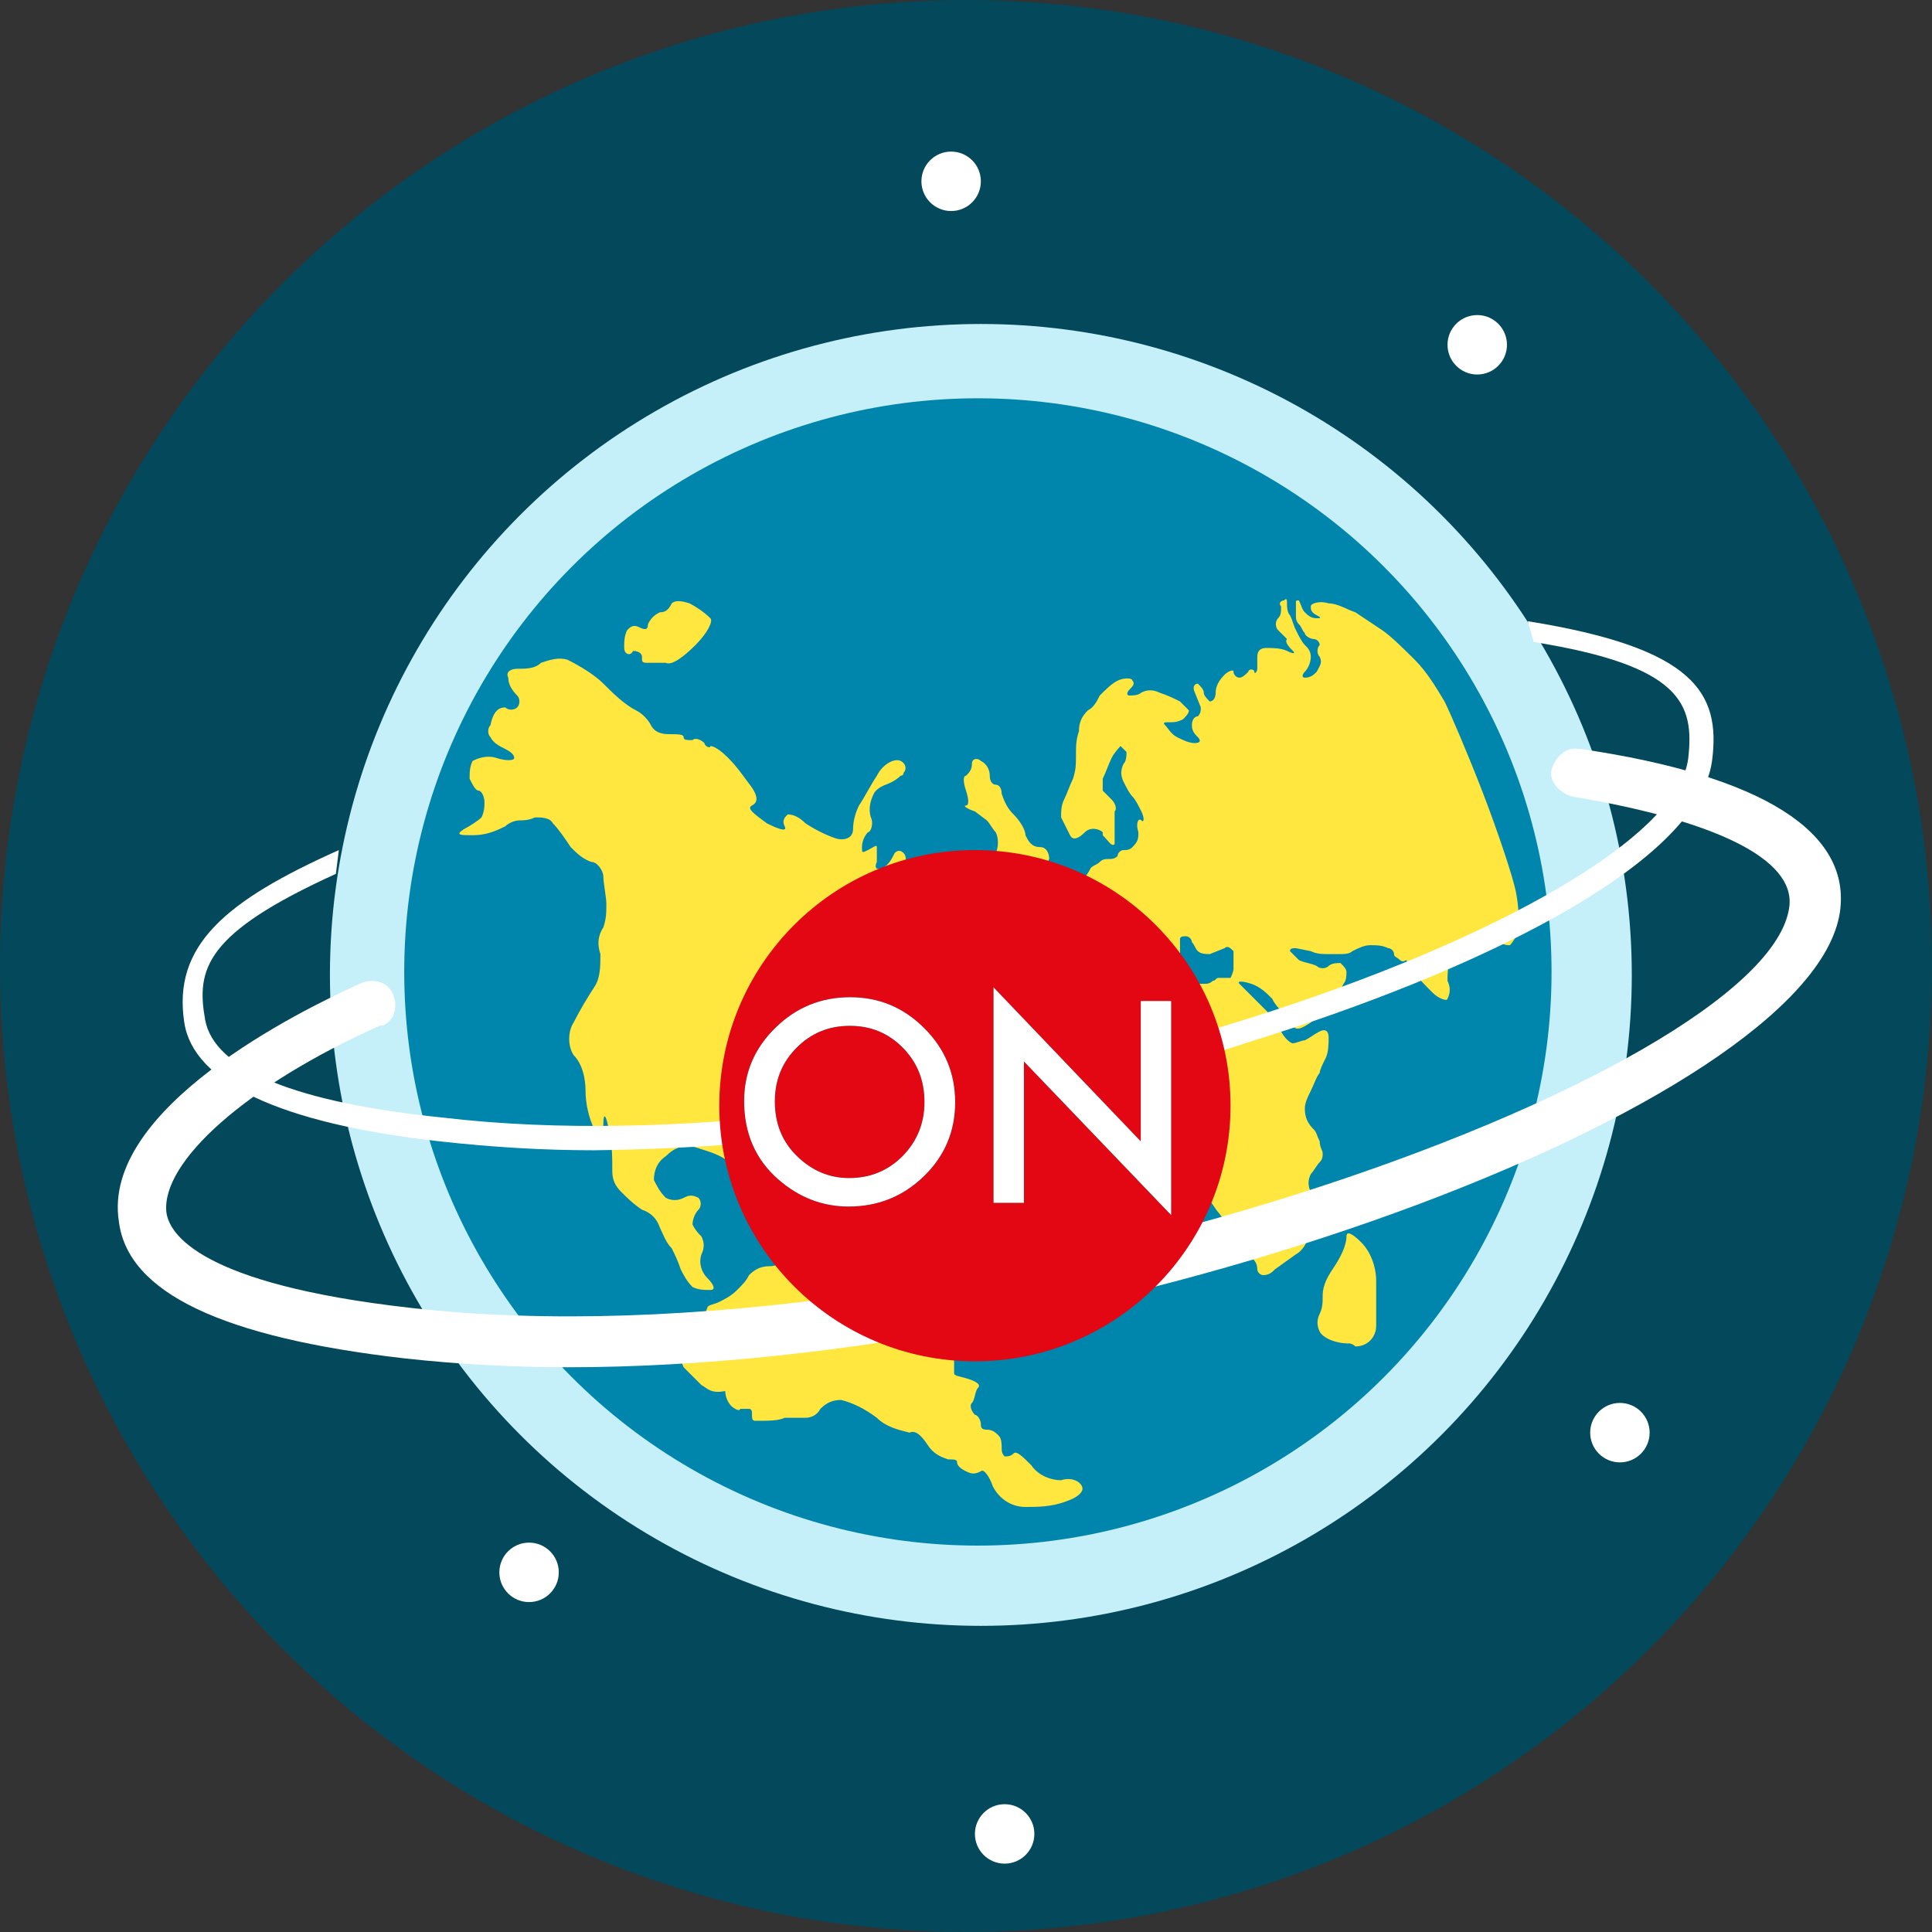
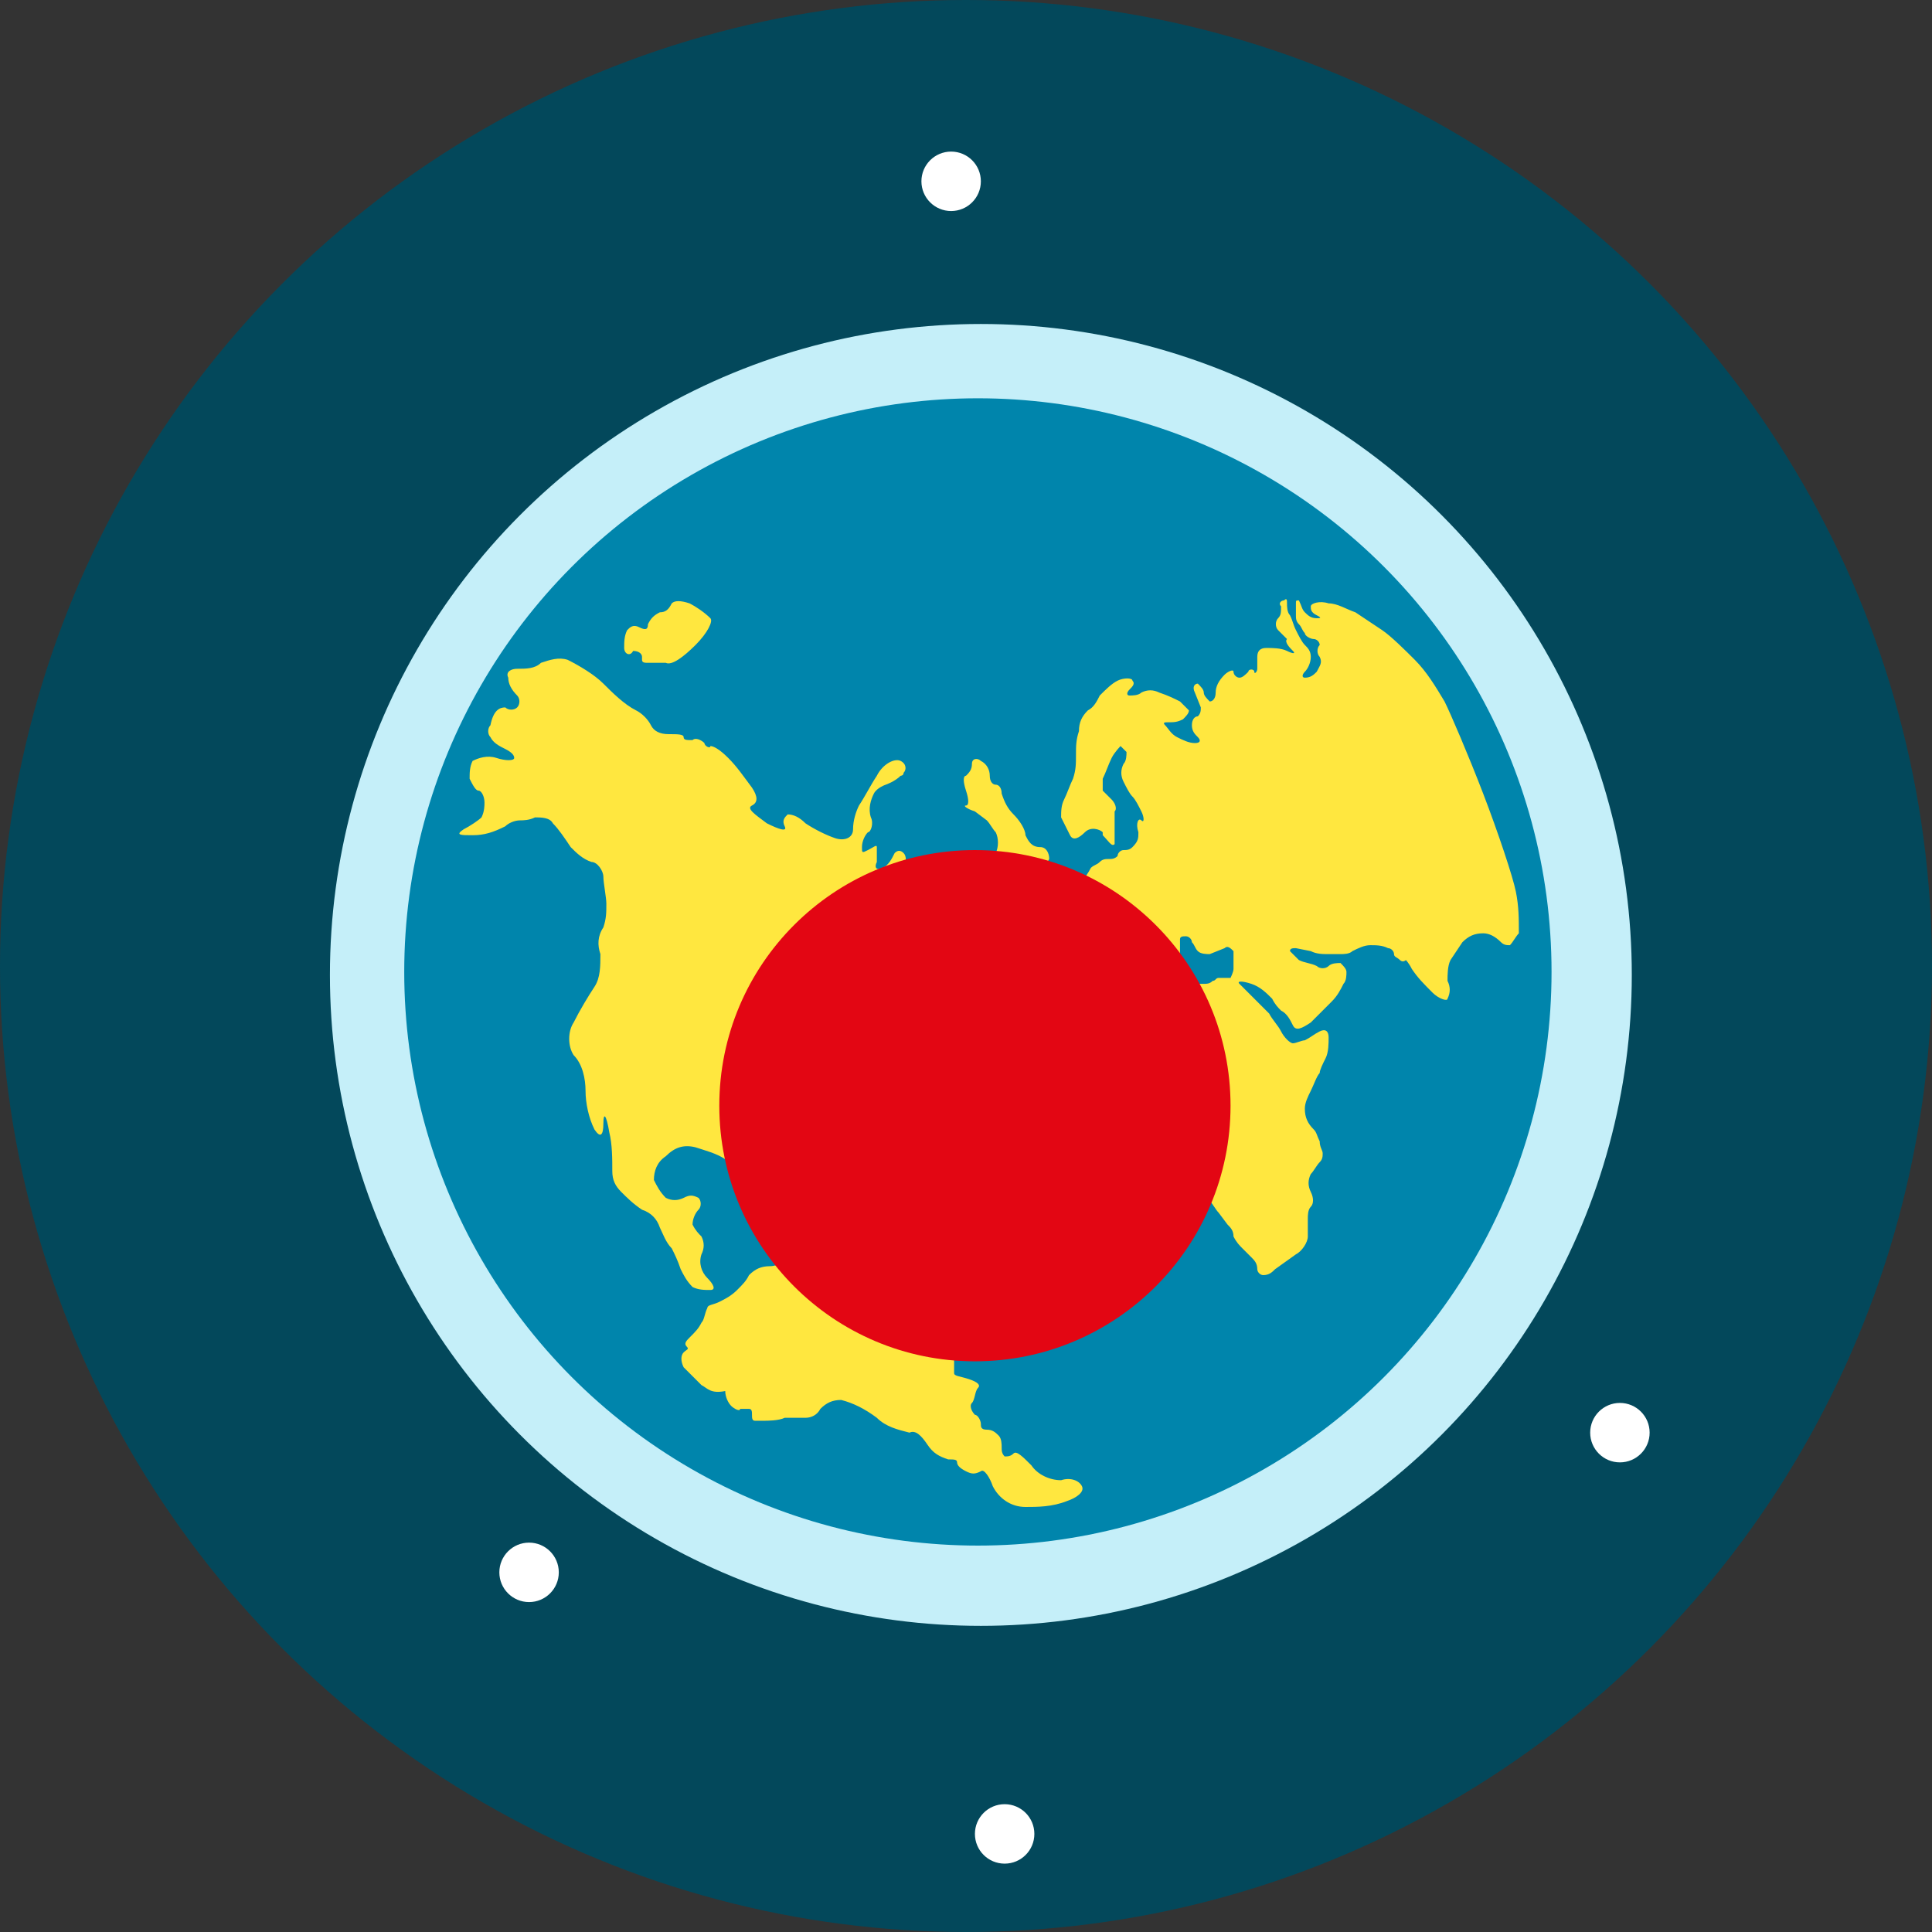
<svg xmlns="http://www.w3.org/2000/svg" xmlns:xlink="http://www.w3.org/1999/xlink" width="65px" height="65px" viewBox="0 0 65 65" version="1.1">
  <rect x="0" y="0" width="65" height="65" fill="#333333" stroke="none" />
  <title>random</title>
  <desc>Created with Sketch.</desc>
  <defs>
-     <path d="M25.035,37.043 C25.035,36.087 25.386,35.265 26.087,34.579 C26.785,33.893 27.624,33.55 28.603,33.55 C29.571,33.55 30.401,33.896 31.093,34.588 C31.788,35.28 32.136,36.112 32.136,37.082 C32.136,38.059 31.787,38.888 31.089,39.568 C30.388,40.251 29.542,40.593 28.55,40.593 C27.673,40.593 26.886,40.29 26.188,39.683 C25.419,39.011 25.035,38.131 25.035,37.043 Z M26.069,37.056 C26.069,37.807 26.321,38.424 26.826,38.908 C27.327,39.392 27.907,39.634 28.564,39.634 C29.276,39.634 29.878,39.388 30.367,38.895 C30.857,38.396 31.102,37.789 31.102,37.074 C31.102,36.349 30.86,35.742 30.376,35.252 C29.895,34.76 29.3,34.513 28.59,34.513 C27.883,34.513 27.286,34.76 26.799,35.252 C26.313,35.739 26.069,36.34 26.069,37.056 Z M33.425,40.47 L33.425,33.215 L38.379,38.398 L38.379,33.677 L39.404,33.677 L39.404,40.884 L34.45,35.714 L34.45,40.47 L33.425,40.47 Z" id="path-1" />
-   </defs>
+     </defs>
  <g id="random" stroke="none" stroke-width="1" fill="none" fill-rule="evenodd">
    <g id="Group" fill-rule="nonzero">
      <circle id="Oval" fill="#03485B" cx="32.5" cy="32.5" r="32.5" />
      <circle id="Oval" fill="#C5EFF9" cx="33" cy="32.8" r="21.9" />
      <circle id="Oval" fill="#0085AC" cx="32.9" cy="32.7" r="19.3" />
      <path d="M17,23.8 C17.1,23.9 17.3,23.9 17.4,23.8 C17.5,23.7 17.5,23.5 17.4,23.4 L17.4,23.4 C17.2,23.2 17.1,23 17.1,22.8 C17,22.6 17.2,22.5 17.4,22.5 C17.7,22.5 18,22.5 18.2,22.3 C18.5,22.2 18.8,22.1 19.1,22.2 C19.5,22.4 20,22.7 20.3,23 C20.6,23.3 21,23.7 21.4,23.9 C21.6,24 21.8,24.2 21.9,24.4 C22,24.6 22.2,24.7 22.5,24.7 C22.8,24.7 23,24.7 23,24.8 C23,24.9 23.1,24.9 23.3,24.9 C23.4,24.8 23.6,24.9 23.7,25 L23.7,25 C23.7,25.1 23.9,25.2 23.9,25.1 C24,25.1 24.2,25.2 24.5,25.5 C24.8,25.8 25,26.1 25.3,26.5 C25.5,26.8 25.5,27 25.3,27.1 C25.1,27.2 25.4,27.4 25.8,27.7 C26.2,27.9 26.5,28 26.4,27.8 C26.3,27.6 26.4,27.5 26.5,27.4 C26.7,27.4 26.9,27.5 27.1,27.7 C27.4,27.9 27.8,28.1 28.1,28.2 C28.4,28.3 28.7,28.2 28.7,27.9 C28.7,27.6 28.8,27.3 28.9,27.1 C29.1,26.8 29.3,26.4 29.5,26.1 C29.7,25.7 30.1,25.5 30.3,25.6 C30.5,25.7 30.5,25.9 30.4,26 C30.4,26.1 30.3,26.1 30.3,26.1 C30.1,26.3 29.8,26.4 29.8,26.4 C29.8,26.4 29.5,26.5 29.4,26.7 C29.3,26.9 29.2,27.2 29.3,27.5 C29.4,27.7 29.3,28 29.2,28 C29.1,28.1 29,28.3 29,28.5 C29,28.7 29,28.7 29.2,28.6 C29.4,28.5 29.5,28.4 29.5,28.5 C29.5,28.7 29.5,28.8 29.5,29 C29.4,29.2 29.5,29.3 29.7,29.2 C29.9,29.1 30,28.9 30.1,28.7 C30.2,28.6 30.3,28.6 30.4,28.7 L30.4,28.7 C30.5,28.8 30.5,29 30.4,29.2 C30.3,29.4 30.3,29.6 30.2,29.8 C30.2,30 30.1,30.1 29.9,30.1 C29.7,30.1 29.5,30.1 29.3,30.1 C29.1,30.1 28.9,30.2 28.8,30.5 C28.7,30.8 28.4,30.9 28.2,30.8 C27.9,30.8 27.5,30.9 27.3,31.1 C27,31.3 26.8,31.6 26.8,31.8 C26.9,31.9 26.9,32.1 26.9,32.2 L26.8,32.4 C26.8,32.5 26.9,32.7 27.1,33 C27.3,33.3 27.5,33.5 27.8,33.7 C28,33.8 28,34.2 27.8,34.5 C27.6,34.8 27.6,35.1 27.7,35.2 C27.8,35.3 28,35 28.2,34.7 C28.4,34.4 28.7,34.1 28.9,34.1 C29.1,34.1 29.2,34 29.2,33.8 L29.2,33.7 C29.2,33.5 29.2,33.4 29.3,33.2 C29.4,33.1 29.6,32.9 29.6,32.7 C29.7,32.5 29.9,32.4 30.1,32.4 L30.1,32.4 C30.3,32.5 30.5,32.7 30.6,33 C30.6,33.3 30.6,33.5 30.5,33.7 C30.4,33.9 30.4,34.1 30.5,34.1 C30.6,34.2 31,34 31.3,33.8 C31.6,33.6 31.8,33.8 31.7,34.3 C31.6,34.7 31.5,35.1 31.4,35.5 C31.3,35.7 31.5,36 31.7,36.3 C31.9,36.6 32.1,36.9 31.9,37 C31.8,37.1 31.7,37.3 31.8,37.6 C31.9,37.8 31.7,38.1 31.5,38.2 C31.3,38.3 31,38.2 30.9,37.9 C30.8,37.7 30.8,37.4 30.8,37.2 C30.9,37.1 30.6,36.8 30.2,36.7 C29.8,36.6 29.6,36.6 29.7,36.8 C29.8,37 29.8,37.2 29.7,37.3 C29.6,37.4 29.6,37.5 29.7,37.6 L29.7,37.6 C29.8,37.7 29.8,37.8 29.6,37.9 C29.4,38 29.2,38 29,37.9 C28.8,37.8 28.6,37.7 28.3,37.8 C28.1,37.8 27.9,37.9 27.7,38 C27.6,38.1 27.4,38.2 27.2,38.3 C27,38.4 26.8,38.5 26.7,38.7 C26.5,38.9 26.3,39.1 26,39.1 C25.6,39.2 25.3,39.5 25.2,39.9 C25.1,40.2 24.9,40.2 24.9,39.9 C24.8,39.6 24.7,39.2 24.4,39 C24.1,38.8 23.7,38.7 23.4,38.6 C23,38.5 22.7,38.6 22.4,38.9 C22.1,39.1 22,39.4 22,39.7 C22.1,39.9 22.2,40.1 22.4,40.3 C22.6,40.4 22.8,40.4 23,40.3 C23.2,40.2 23.3,40.2 23.5,40.3 C23.6,40.4 23.6,40.6 23.5,40.7 C23.4,40.8 23.3,41 23.3,41.2 C23.4,41.4 23.5,41.5 23.6,41.6 C23.7,41.8 23.7,42 23.6,42.2 C23.5,42.5 23.6,42.8 23.8,43 C24,43.2 24.1,43.4 23.9,43.4 C23.7,43.4 23.5,43.4 23.3,43.3 C23.1,43.1 23,42.9 22.9,42.7 C22.8,42.4 22.7,42.2 22.6,42 C22.4,41.8 22.3,41.5 22.2,41.3 C22.1,41 21.9,40.8 21.6,40.7 C21.3,40.5 21.1,40.3 20.9,40.1 C20.7,39.9 20.6,39.7 20.6,39.4 C20.6,39 20.6,38.5 20.5,38.1 C20.4,37.5 20.3,37.4 20.3,37.8 C20.3,38.2 20.2,38.3 20,38 C19.8,37.6 19.7,37.1 19.7,36.7 C19.7,36.3 19.6,35.8 19.3,35.5 C19.1,35.2 19.1,34.7 19.3,34.4 C19.5,34 19.8,33.5 20,33.2 C20.2,32.9 20.2,32.5 20.2,32.1 C20.1,31.8 20.1,31.5 20.3,31.2 C20.4,30.9 20.4,30.7 20.4,30.4 C20.4,30.2 20.3,29.7 20.3,29.5 C20.3,29.3 20.1,29 19.9,29 C19.6,28.9 19.4,28.7 19.2,28.5 C19,28.2 18.8,27.9 18.6,27.7 C18.5,27.5 18.2,27.5 18,27.5 C17.8,27.6 17.6,27.6 17.5,27.6 C17.3,27.6 17.1,27.7 17,27.8 C16.6,28 16.3,28.1 15.9,28.1 C15.5,28.1 15.3,28.1 15.6,27.9 C15.8,27.8 16.1,27.6 16.2,27.5 C16.3,27.3 16.3,27.1 16.3,27 C16.3,26.8 16.2,26.6 16.1,26.6 C16,26.6 15.9,26.4 15.8,26.2 C15.8,26 15.8,25.8 15.9,25.6 C16.1,25.5 16.4,25.4 16.7,25.5 C17,25.6 17.3,25.6 17.3,25.5 C17.3,25.4 17.2,25.3 17,25.2 C16.8,25.1 16.6,25 16.5,24.8 C16.4,24.7 16.4,24.5 16.5,24.4 C16.6,23.9 16.8,23.8 17,23.8 Z" id="Path" fill="#FFE73F" />
      <path d="M23.6,46.6 C23.4,46.4 23.2,46.2 23,46 C22.9,45.8 22.9,45.6 23,45.5 C23.1,45.4 23.2,45.4 23.1,45.3 C23,45.2 23.1,45.1 23.2,45 C23.4,44.8 23.5,44.7 23.6,44.5 C23.7,44.4 23.7,44.2 23.8,44 C23.8,43.9 24,43.9 24.2,43.8 C24.4,43.7 24.6,43.6 24.8,43.4 C25,43.2 25.1,43.1 25.2,42.9 C25.4,42.7 25.6,42.6 25.9,42.6 C26.2,42.6 26.4,42.4 26.6,42.2 C26.7,42 26.8,41.9 27,41.8 C27.2,41.8 27.4,41.8 27.6,42 C27.8,42.1 27.9,42.1 27.8,41.8 C27.8,41.5 27.8,41.3 28,41 C28.1,40.8 28.3,40.7 28.5,40.7 C28.8,40.8 29,40.9 29.2,41.1 C29.4,41.3 29.5,41.4 29.6,41.6 C29.6,41.7 29.8,41.8 30.1,41.9 C30.4,42 30.7,42.2 30.9,42.5 C31.1,42.7 31.1,43 31,43.3 C30.9,43.5 30.9,43.8 31.1,44 C31.2,44.2 31.4,44.3 31.5,44.5 C31.7,44.7 31.8,44.9 31.9,45.1 C32,45.3 32.1,45.6 32.1,45.8 C32.1,45.9 32.1,46.1 32.1,46.2 C32.1,46.3 32.3,46.3 32.6,46.4 C32.9,46.5 33,46.6 32.9,46.7 C32.8,46.8 32.8,47.1 32.7,47.2 C32.6,47.3 32.7,47.5 32.8,47.6 L32.8,47.6 C32.9,47.6 33,47.8 33,47.9 C33,48 33,48.1 33.2,48.1 C33.4,48.1 33.5,48.2 33.6,48.3 C33.7,48.4 33.7,48.6 33.7,48.7 C33.7,48.8 33.7,48.9 33.8,49 C33.9,49 34,49 34.1,48.9 C34.2,48.8 34.4,49 34.7,49.3 C34.9,49.6 35.3,49.8 35.7,49.8 C36,49.7 36.3,49.8 36.4,50 C36.5,50.2 36.2,50.4 35.9,50.5 C35.4,50.7 34.9,50.7 34.5,50.7 C34,50.7 33.6,50.4 33.4,50 C33.3,49.7 33.1,49.4 33,49.5 C32.8,49.6 32.7,49.6 32.5,49.5 C32.3,49.4 32.2,49.3 32.2,49.2 C32.2,49.1 32.1,49.1 31.9,49.1 C31.6,49 31.4,48.9 31.2,48.6 C31,48.3 30.8,48.1 30.6,48.2 C30.2,48.1 29.8,48 29.5,47.7 C29.1,47.4 28.7,47.2 28.3,47.1 C28,47.1 27.8,47.2 27.6,47.4 C27.5,47.6 27.3,47.7 27.1,47.7 C26.9,47.7 26.6,47.7 26.4,47.7 C26.2,47.8 25.8,47.8 25.7,47.8 C25.6,47.8 25.5,47.8 25.4,47.8 C25.3,47.8 25.3,47.7 25.3,47.6 C25.3,47.5 25.3,47.4 25.2,47.4 C25.1,47.4 25,47.4 24.9,47.4 C24.9,47.5 24.7,47.4 24.6,47.3 C24.5,47.2 24.4,47 24.4,46.8 C23.9,46.9 23.8,46.7 23.6,46.6 Z" id="Path" fill="#FFE73F" />
      <path d="M43.5,21.9 C43.6,22 43.5,22 43.3,21.9 C43.1,21.8 42.8,21.8 42.6,21.8 C42.4,21.8 42.3,21.9 42.3,22.1 C42.3,22.2 42.3,22.4 42.3,22.5 C42.3,22.6 42.2,22.7 42.2,22.6 C42.2,22.5 42,22.5 42,22.6 C41.9,22.7 41.8,22.8 41.7,22.8 C41.6,22.8 41.5,22.7 41.5,22.6 L41.5,22.6 C41.5,22.5 41.3,22.6 41.2,22.7 C41,22.9 40.9,23.1 40.9,23.3 C40.9,23.5 40.8,23.6 40.7,23.6 C40.6,23.5 40.5,23.4 40.5,23.3 C40.5,23.2 40.4,23.1 40.3,23 L40.3,23 C40.2,23 40.1,23.1 40.2,23.3 L40.4,23.8 C40.4,23.9 40.4,24 40.3,24.1 L40.3,24.1 C40.2,24.1 40.1,24.2 40.1,24.4 C40.1,24.6 40.2,24.7 40.3,24.8 C40.4,24.9 40.4,25 40.2,25 C40,25 39.8,24.9 39.6,24.8 C39.4,24.7 39.3,24.5 39.2,24.4 C39.1,24.3 39.2,24.3 39.3,24.3 C39.5,24.3 39.6,24.3 39.8,24.2 C39.9,24.1 40,24 40,23.9 C39.9,23.8 39.8,23.7 39.7,23.6 C39.5,23.5 39.3,23.4 39,23.3 C38.8,23.2 38.6,23.2 38.4,23.3 C38.3,23.4 38.1,23.4 38,23.4 C37.9,23.4 37.9,23.3 38,23.2 C38.1,23.1 38.2,23 38.1,22.9 C38.1,22.8 37.8,22.8 37.6,22.9 C37.4,23 37.2,23.2 37,23.4 C36.9,23.6 36.8,23.8 36.6,23.9 C36.4,24.1 36.3,24.3 36.3,24.6 C36.2,24.9 36.2,25.1 36.2,25.4 C36.2,25.7 36.2,25.9 36.1,26.2 C36,26.4 35.9,26.7 35.8,26.9 C35.7,27.1 35.7,27.3 35.7,27.5 C35.8,27.7 35.9,27.9 36,28.1 C36.1,28.3 36.3,28.2 36.5,28 C36.7,27.8 37,27.9 37.1,28 C37.1,28 37.1,28 37.1,28.1 C37.3,28.3 37.4,28.5 37.5,28.4 C37.5,28.2 37.5,28.1 37.5,27.9 C37.5,27.7 37.5,27.5 37.5,27.3 C37.6,27.2 37.5,27 37.4,26.9 C37.3,26.8 37.2,26.7 37.1,26.6 C37.1,26.5 37.1,26.3 37.1,26.2 C37.2,26 37.3,25.7 37.4,25.5 C37.5,25.3 37.7,25.1 37.7,25.1 C37.8,25.2 37.8,25.2 37.9,25.3 C37.9,25.4 37.9,25.6 37.8,25.7 C37.7,25.9 37.7,26.1 37.8,26.3 C37.9,26.5 38,26.7 38.1,26.8 C38.2,26.9 38.3,27.1 38.4,27.3 C38.5,27.5 38.5,27.7 38.4,27.6 C38.3,27.5 38.2,27.7 38.3,28 C38.3,28.2 38.3,28.3 38.1,28.5 C38,28.6 37.9,28.6 37.8,28.6 C37.7,28.6 37.6,28.7 37.6,28.8 C37.5,28.9 37.4,28.9 37.3,28.9 C37.2,28.9 37.1,28.9 37,29 C36.9,29.1 36.8,29.1 36.7,29.2 C36.6,29.4 36.5,29.5 36.4,29.7 C36.4,29.9 36.3,30.1 36.2,30.2 C36.1,30.3 36,30.4 35.9,30.5 C35.8,30.6 35.8,30.6 35.9,30.7 C36,30.8 36,30.8 35.9,30.8 C35.8,30.8 35.6,30.9 35.5,30.9 C35.4,30.9 35.3,31 35.3,31.1 C35.4,31.2 35.5,31.3 35.6,31.2 C35.7,31.2 35.8,31.2 36,31.2 C36.1,31.2 36.2,31.3 36.2,31.4 L36.2,31.8 C36.2,31.9 36,32 35.8,32.1 C35.6,32.2 35.4,32.3 35.4,32.4 C35.4,32.6 35.5,32.7 35.5,32.9 C35.6,33.1 35.7,33.2 35.9,33.2 C36.1,33.2 36.3,33.2 36.4,33.1 C36.5,33 36.6,32.9 36.6,32.8 C36.6,32.7 36.6,32.6 36.6,32.5 C36.6,32.4 36.6,32.3 36.7,32.2 C36.8,32.1 36.9,31.9 36.9,31.8 C36.9,31.7 37,31.6 37.1,31.6 C37.2,31.6 37.3,31.5 37.4,31.5 C37.5,31.4 37.5,31.4 37.6,31.3 C37.7,31.2 37.8,31.3 37.8,31.4 C37.9,31.5 38,31.6 38.2,31.7 C38.4,31.7 38.5,31.8 38.7,31.9 C38.8,32 38.9,32 38.9,32 C39,32 39,31.9 38.9,31.9 C38.8,31.9 38.9,31.8 38.9,31.8 L39,31.7 C39,31.7 38.9,31.6 38.8,31.6 C38.7,31.6 38.6,31.6 38.5,31.6 C38.4,31.6 38.3,31.6 38.3,31.5 C38.2,31.4 38.1,31.4 38.1,31.3 L38.1,31.2 L38.1,31.2 C38.2,31.2 38.3,31.2 38.4,31.3 C38.5,31.4 38.7,31.4 38.8,31.5 C38.9,31.5 39.1,31.6 39.1,31.7 C39.2,31.9 39.3,32 39.4,32.1 C39.6,32.2 39.7,32.2 39.7,32.1 C39.7,32 39.7,31.9 39.7,31.9 C39.7,31.8 39.7,31.7 39.7,31.6 C39.7,31.5 39.8,31.5 39.9,31.5 C40,31.5 40.1,31.6 40.1,31.7 C40.2,31.8 40.2,31.9 40.3,32 C40.4,32.1 40.6,32.1 40.7,32.1 L41.2,31.9 C41.3,31.8 41.4,31.9 41.5,32 C41.5,32 41.5,32 41.5,32.1 C41.5,32.3 41.5,32.5 41.5,32.6 C41.5,32.7 41.4,32.9 41.4,32.9 C41.4,32.9 41.3,32.9 41.2,32.9 C41.2,32.9 41.1,32.9 41,32.9 C40.9,32.9 40.9,33 40.8,33 C40.7,33.1 40.6,33.1 40.5,33.1 C40.4,33.1 40.2,33.1 40.1,33.1 C40,33.1 39.8,33.1 39.7,33.1 C39.6,33.1 39.5,33.2 39.5,33.4 C39.5,33.5 39.5,33.6 39.5,33.7 C39.5,33.7 39.3,33.8 39.2,33.7 C39.1,33.7 38.9,33.6 38.8,33.5 C38.7,33.5 38.6,33.5 38.4,33.5 C38.3,33.5 38.2,33.5 38.1,33.5 C38,33.5 38,33.4 38,33.3 C38,33.2 38,33.1 37.9,33 C37.9,32.9 37.8,32.9 37.7,32.9 C37.6,32.9 37.5,33 37.5,33 C37.4,33.1 37.3,33.1 37.1,33.2 C37,33.2 36.8,33.3 36.7,33.3 C36.6,33.3 36.5,33.4 36.4,33.5 C36.3,33.6 36.3,33.7 36.2,33.7 C36.1,33.8 36,33.8 35.9,33.8 C35.8,33.8 35.7,33.8 35.7,33.9 C35.6,33.9 35.6,34 35.6,34.1 C35.6,34.2 35.5,34.3 35.4,34.4 C35.3,34.5 35.3,34.6 35.3,34.7 C35.3,34.8 35.3,35 35.3,35.1 L35.1,35.6 C35,35.8 35,35.9 35,36.1 C35,36.2 35,36.3 35,36.5 C35,36.6 35,36.7 35.1,36.8 C35.2,36.9 35.3,37 35.3,37.1 C35.3,37.2 35.3,37.4 35.3,37.5 C35.3,37.7 35.4,37.8 35.6,37.9 C35.8,38 35.9,38.1 36.1,38.2 C36.2,38.2 36.3,38.3 36.5,38.3 C36.6,38.4 36.8,38.4 36.9,38.4 C37.1,38.4 37.2,38.4 37.4,38.3 C37.5,38.2 37.6,38.2 37.6,38.3 C37.6,38.4 37.8,38.3 38,38.1 C38.2,37.9 38.4,37.8 38.5,37.7 C38.6,37.6 38.7,37.6 38.8,37.7 C38.9,37.8 39,37.8 39.1,37.8 C39.2,37.8 39.3,37.8 39.4,37.9 C39.5,38 39.6,38.1 39.5,38.3 C39.5,38.4 39.5,38.6 39.7,38.7 C39.8,38.8 40,38.9 40.1,38.9 C40.2,39 40.4,39.1 40.4,39.2 C40.5,39.3 40.6,39.5 40.6,39.6 C40.7,39.7 40.7,39.9 40.7,40 C40.7,40.1 40.7,40.3 40.7,40.4 C40.8,40.5 40.9,40.7 41,40.8 L41.3,41.2 C41.4,41.3 41.5,41.4 41.5,41.6 C41.6,41.8 41.7,41.9 41.8,42 L42.1,42.3 C42.2,42.4 42.3,42.5 42.3,42.7 C42.3,42.8 42.4,42.9 42.5,42.9 C42.7,42.9 42.8,42.8 42.9,42.7 L43.6,42.2 C43.8,42.1 44,41.8 44,41.6 C44,41.4 44,41.2 44,41 C44,40.9 44,40.7 44.1,40.6 C44.2,40.5 44.2,40.3 44.1,40.1 C44,39.9 44,39.7 44.1,39.5 C44.2,39.4 44.3,39.2 44.4,39.1 C44.5,39 44.5,38.9 44.5,38.8 C44.5,38.7 44.4,38.6 44.4,38.4 C44.3,38.2 44.3,38.1 44.2,38 C44,37.8 43.9,37.6 43.9,37.3 C43.9,37.1 44,36.9 44.1,36.7 C44.2,36.5 44.3,36.2 44.4,36.1 C44.4,36 44.5,35.8 44.6,35.6 C44.7,35.4 44.7,35.1 44.7,34.9 C44.7,34.7 44.6,34.6 44.4,34.7 C44.2,34.8 44.1,34.9 43.9,35 C43.8,35 43.6,35.1 43.5,35.1 C43.4,35.1 43.2,34.9 43.1,34.7 C43,34.5 42.8,34.3 42.7,34.1 C42.6,34 42.5,33.9 42.4,33.8 C42.3,33.7 42.2,33.6 42.1,33.5 C42,33.4 41.8,33.2 41.7,33.1 C41.6,33 41.8,33 42.1,33.1 C42.4,33.2 42.6,33.4 42.8,33.6 C42.9,33.8 43,33.9 43.1,34 C43.3,34.1 43.4,34.3 43.5,34.5 C43.6,34.7 43.8,34.6 44.1,34.4 L44.8,33.7 C45,33.5 45.1,33.3 45.2,33.1 C45.3,33 45.3,32.8 45.3,32.7 C45.3,32.6 45.2,32.5 45.1,32.4 C45,32.4 44.8,32.4 44.7,32.5 C44.6,32.6 44.4,32.6 44.3,32.5 C44.1,32.4 43.9,32.4 43.7,32.3 C43.6,32.2 43.5,32.1 43.4,32 C43.4,31.9 43.5,31.9 43.6,31.9 L44.1,32 C44.3,32.1 44.5,32.1 44.7,32.1 C44.8,32.1 45,32.1 45.1,32.1 C45.2,32.1 45.4,32.1 45.5,32 C45.7,31.9 45.9,31.8 46.1,31.8 C46.3,31.8 46.5,31.8 46.7,31.9 C46.8,31.9 46.9,32 46.9,32.1 C46.9,32.2 47,32.2 47.1,32.3 C47.2,32.4 47.3,32.3 47.3,32.3 C47.3,32.3 47.4,32.4 47.5,32.6 C47.7,32.9 47.9,33.1 48.2,33.4 C48.4,33.6 48.7,33.7 48.7,33.6 C48.8,33.4 48.8,33.2 48.7,33 C48.7,32.8 48.7,32.5 48.8,32.3 L49.2,31.7 C49.4,31.5 49.6,31.4 49.9,31.4 C50.1,31.4 50.3,31.5 50.5,31.7 C50.6,31.8 50.7,31.8 50.8,31.8 C50.9,31.7 51,31.5 51.1,31.4 C51.1,30.9 51.1,30.5 51,30 C50.9,29.5 50.4,28 49.9,26.7 C49.4,25.4 48.8,24 48.6,23.6 C48.3,23.1 48,22.6 47.6,22.2 C47.3,21.9 46.8,21.4 46.5,21.2 C46.2,21 45.9,20.8 45.6,20.6 C45.3,20.5 45,20.3 44.7,20.3 C44.4,20.2 44.1,20.3 44.1,20.4 C44.1,20.5 44.1,20.6 44.3,20.7 C44.5,20.8 44.4,20.8 44.3,20.8 C44.1,20.8 44,20.7 43.9,20.6 C43.8,20.5 43.8,20.4 43.7,20.2 C43.6,20.2 43.6,20.2 43.6,20.3 C43.6,20.4 43.6,20.6 43.6,20.7 C43.6,20.8 43.6,20.9 43.7,21 C43.8,21.1 43.8,21.2 43.9,21.3 C43.9,21.4 44.1,21.5 44.2,21.5 C44.3,21.5 44.4,21.6 44.4,21.7 C44.3,21.8 44.3,22 44.4,22.1 C44.5,22.3 44.4,22.4 44.3,22.6 C44.2,22.7 44.1,22.8 43.9,22.8 C43.8,22.8 43.8,22.7 43.9,22.6 C44,22.5 44.1,22.3 44.1,22.1 C44.1,21.9 44,21.8 43.9,21.7 C43.8,21.6 43.7,21.4 43.6,21.2 C43.5,21 43.5,20.9 43.4,20.7 C43.3,20.6 43.3,20.4 43.3,20.3 C43.3,20.2 43.3,20.1 43.2,20.2 C43.1,20.2 43,20.3 43.1,20.4 C43.1,20.6 43.1,20.7 43,20.8 C42.9,20.9 42.9,21.1 43,21.2 C43.1,21.3 43.2,21.4 43.3,21.5 C43.2,21.6 43.4,21.8 43.5,21.9 Z" id="Path" fill="#FFE73F" />
      <path d="M32.6,31.8 C32.5,31.7 32.5,31.5 32.5,31.4 C32.5,31.3 32.5,31.1 32.3,31.1 C32.2,31 32.3,30.8 32.5,30.5 C32.7,30.2 33.1,30.1 33.2,30.2 C33.4,30.4 33.5,30.7 33.5,30.9 C33.5,31.2 33.4,31.5 33.1,31.7 C33,31.9 32.7,31.9 32.6,31.8 Z" id="Path" fill="#FFE73F" />
      <path d="M32.5,27.1 C32.6,27.1 32.6,26.9 32.5,26.6 C32.4,26.3 32.4,26.1 32.5,26.1 C32.6,26 32.7,25.9 32.7,25.7 C32.7,25.5 32.9,25.5 33,25.6 C33.2,25.7 33.3,25.9 33.3,26.1 C33.3,26.3 33.4,26.4 33.5,26.4 C33.6,26.4 33.7,26.5 33.7,26.7 C33.8,27 33.9,27.2 34.1,27.4 C34.3,27.6 34.5,27.9 34.5,28.1 C34.6,28.3 34.7,28.5 35,28.5 C35.2,28.5 35.3,28.7 35.3,28.9 C35.2,29.1 35,29.3 34.7,29.4 L33.9,29.8 C33.7,29.9 33.6,29.8 33.7,29.7 C33.8,29.6 33.8,29.4 33.6,29.3 C33.5,29.2 33.4,29 33.5,28.7 C33.6,28.5 33.6,28.2 33.5,28 C33.4,27.9 33.3,27.7 33.2,27.6 L32.8,27.3 C32.5,27.2 32.4,27.1 32.5,27.1 Z" id="Path" fill="#FFE73F" />
      <path d="M21,21.8 C21,21.6 21,21.4 21.1,21.2 C21.2,21.1 21.3,21 21.5,21.1 L21.5,21.1 C21.7,21.2 21.8,21.2 21.8,21 C21.9,20.8 22,20.7 22.2,20.6 C22.4,20.6 22.5,20.5 22.6,20.3 C22.7,20.2 22.9,20.2 23.2,20.3 C23.4,20.4 23.7,20.6 23.9,20.8 C24,20.9 23.8,21.3 23.4,21.7 C23,22.1 22.6,22.4 22.4,22.3 C22.2,22.3 22,22.3 21.8,22.3 C21.7,22.3 21.6,22.3 21.6,22.2 C21.6,22.2 21.6,22.2 21.6,22.1 C21.6,22 21.5,21.9 21.3,21.9 L21.3,21.9 C21.2,22.1 21,22 21,21.8 L21,21.8 Z" id="Path" fill="#FFE73F" />
-       <path d="M45.4,45.2 C44.9,45.2 44.5,45 44.4,44.8 C44.3,44.6 44.3,44.4 44.4,44.2 C44.5,44 44.5,43.8 44.5,43.6 C44.5,43.2 44.7,42.9 44.9,42.6 C45.1,42.3 45.3,41.9 45.3,41.6 C45.3,41.4 45.5,41.5 45.8,41.8 C46.1,42.1 46.3,42.6 46.3,43.1 C46.3,43.6 46.3,44.1 46.3,44.6 C46.3,45 46,45.3 45.6,45.3 C45.5,45.2 45.4,45.2 45.4,45.2 Z" id="Path" fill="#FFE73F" />
-       <path d="M19.1,46 C17.3,46 15.4,45.9 13.6,45.7 C7.5,45 4.3,43.5 4,41.1 C3.4,37.3 10.1,34 12.1,33.1 C12.5,32.9 13,33 13.2,33.4 C13.4,33.8 13.3,34.3 12.9,34.5 L12.8,34.5 C8.3,36.5 5.4,39.1 5.6,40.8 C5.7,41.5 6.7,43.2 13.8,44 C32.2,46.1 59.5,36.2 60.2,30.5 C60.4,28.9 57.7,27.6 52.9,26.8 C52.5,26.7 52.1,26.3 52.2,25.9 C52.3,25.5 52.7,25.1 53.1,25.2 C53.1,25.2 53.1,25.2 53.2,25.2 C59.3,26.1 62.3,28 61.9,30.7 C60.9,37.2 37.4,46 19.1,46 Z" id="Path" fill="#FFFFFF" />
-       <path d="M20,38.7 C18.3,38.7 16.6,38.6 14.8,38.4 C9.4,37.8 6.5,36.4 6.2,34.4 C5.8,31.8 7.6,30.3 11.4,28.6 L11.3,29.4 C6.9,31.4 6.6,32.6 6.9,34.3 C7.2,36 10,37.1 14.9,37.6 C22.5,38.5 32.6,37.2 41.9,34.3 C50.5,31.6 56.5,28.1 56.8,25.5 C57,23.7 56.6,22.4 51.6,21.6 L51.4,20.9 C57,21.8 57.9,23.3 57.6,25.6 C57.1,29.2 49.3,32.8 42.2,35 C35,37.4 27.6,38.6 20,38.7 Z" id="Path" fill="#FFFFFF" />
      <circle id="Oval" fill="#FFFFFF" cx="32" cy="6.1" r="1" />
-       <circle id="Oval" fill="#FFFFFF" cx="49.7" cy="11.6" r="1" />
      <circle id="Oval" fill="#FFFFFF" cx="17.8" cy="52.9" r="1" />
      <circle id="Oval" fill="#FFFFFF" cx="33.8" cy="61.7" r="1" />
      <circle id="Oval" fill="#FFFFFF" cx="54.5" cy="48.2" r="1" />
    </g>
    <circle id="Oval" fill="#E30613" fill-rule="nonzero" cx="32.8" cy="37.2" r="8.6" />
    <g id="ON" fill-rule="nonzero">
      <use fill="#000000" xlink:href="#path-1" />
      <use fill="#FFFFFF" xlink:href="#path-1" />
    </g>
  </g>
</svg>